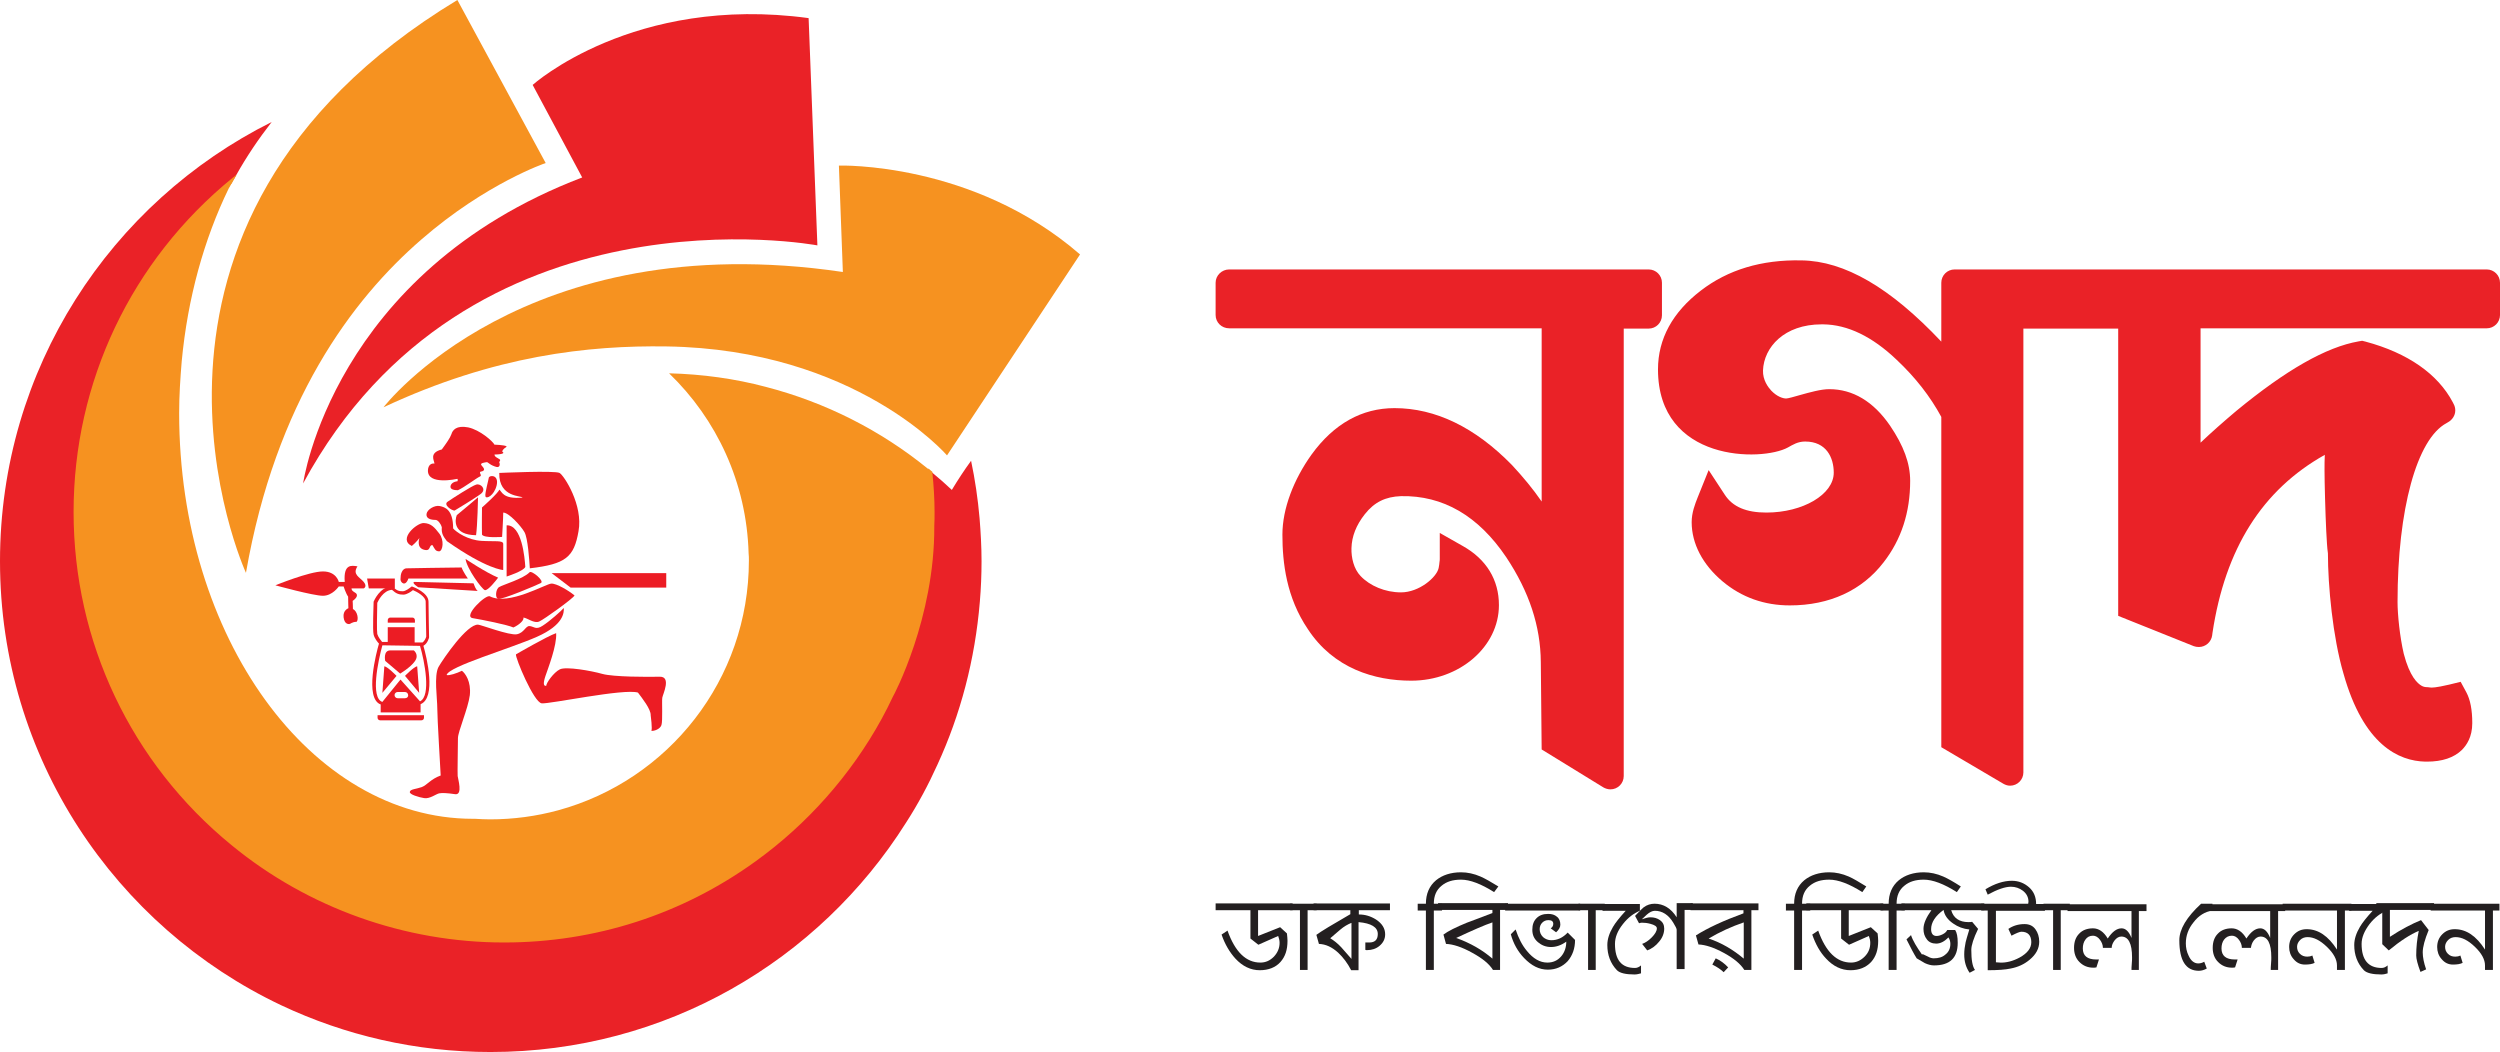
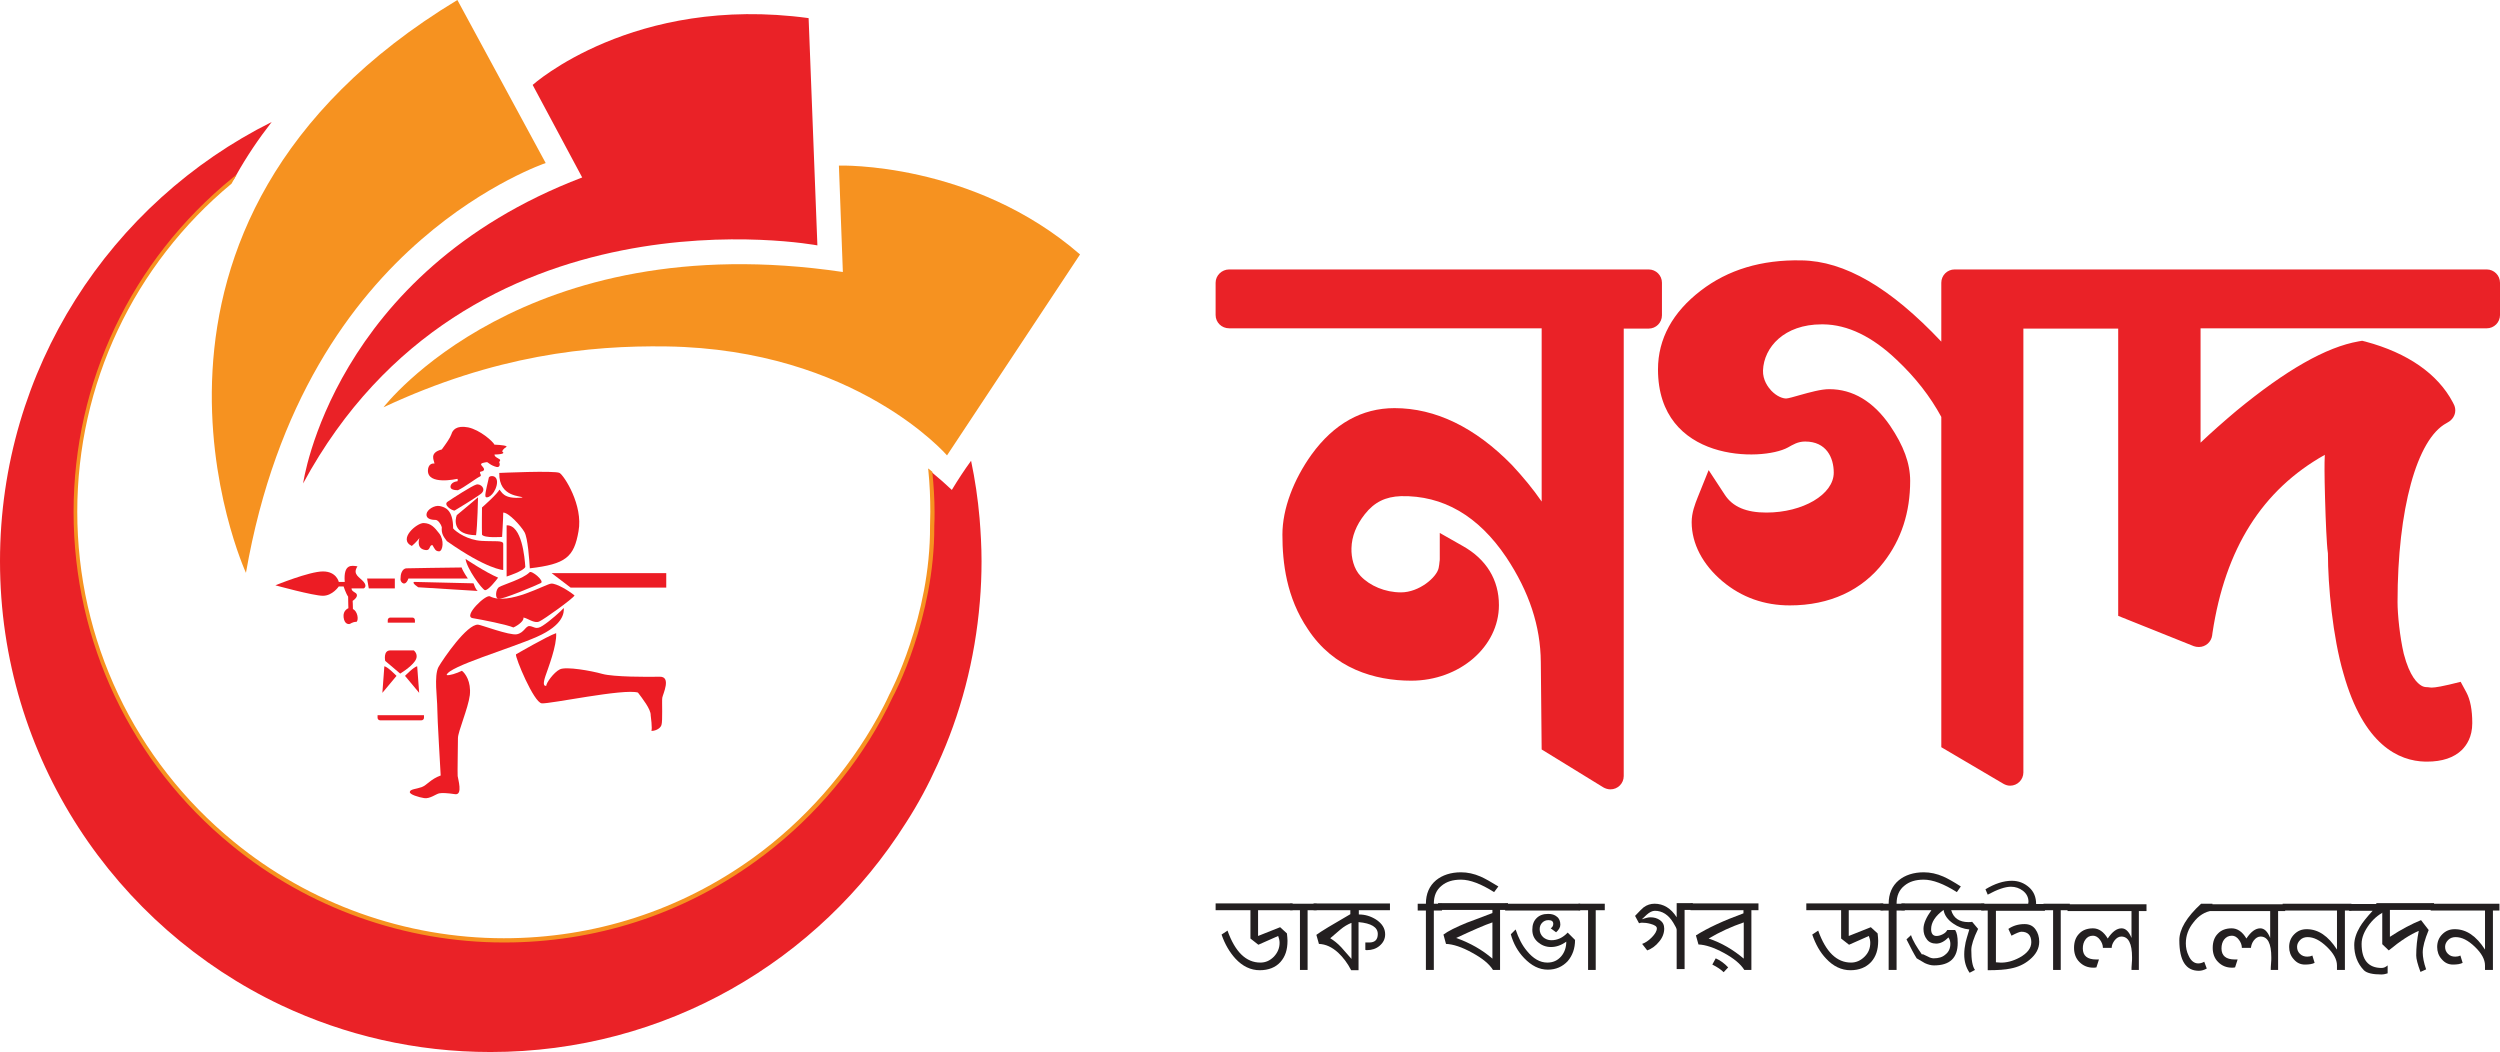
<svg xmlns="http://www.w3.org/2000/svg" version="1.1" id="Layer_1" x="0px" y="0px" viewBox="0 0 883.3 371.7" style="enable-background:new 0 0 883.3 371.7;" xml:space="preserve">
  <style type="text/css">
	.st0{fill:none;}
	.st1{fill:#EA2227;}
	.st2{fill:#F69220;}
	.st3{fill:#231F20;}
	.st4{fill:#EC1C24;}
</style>
  <rect class="st0" width="883.3" height="371.7" />
  <g>
    <path class="st1" d="M346.8,198.3c0,4.8-0.2,9.6-0.6,14.3c-1.7,20.4-6.8,39.8-15,57.6c-3.2,7.1-6.9,14-11.1,20.5   c-30.7,48.7-84.9,81-146.8,81c-26.4,0-51.4-5.9-73.9-16.5C40.7,327.4,0,267.6,0,198.3c0-68,39.1-126.8,96-155.2   c-4.6,5.9-8.8,12.1-12.5,18.7c-0.3,0.5-0.6,1.1-0.9,1.6c-0.1,0-0.1,0.1-0.2,0.1c-2.3,1.9-4.6,3.8-6.7,5.8c-2.7,2.5-5.3,5-7.8,7.6   c-0.6,0.6-1.1,1.2-1.7,1.8c-0.6,0.6-1.1,1.2-1.6,1.8c-0.9,1-1.8,2.1-2.7,3.1c-1.8,2.1-3.5,4.3-5.1,6.5C49.8,99.6,43.7,110,39,121   c-0.5,1.1-0.9,2.2-1.4,3.3c-0.5,1.3-1,2.6-1.5,3.9c-0.3,0.7-0.5,1.3-0.7,2c-0.7,2-1.4,4-2,6.1c-0.4,1.3-0.8,2.7-1.2,4   c-0.2,0.7-0.4,1.4-0.6,2.1c-0.3,1.3-0.7,2.7-1,4.1c-1,4.4-1.8,8.8-2.5,13.3c-0.2,1.1-0.3,2.3-0.4,3.4c-0.1,0.9-0.2,1.8-0.3,2.7   c-0.1,1.3-0.2,2.6-0.3,4c0,0.1,0,0.2,0,0.3c-0.1,1.4-0.2,2.8-0.2,4.1c-0.1,2.2-0.1,4.5-0.1,6.8c0,47.2,21.6,89.4,55.5,117.2   c26.1,21.4,59.5,34.2,95.9,34.2c33,0,63.6-10.6,88.5-28.6c18.2-13.2,33.4-30.3,44.3-50.1c1.4-2.6,2.8-5.2,4-7.9c0,0,0,0,0-0.1   c0-0.1,0.1-0.2,0.1-0.2c8.6-18.2,13.7-38.3,14.3-59.6c0-1.6,0.1-3.3,0.1-4.9c0-4.9-0.2-9.8-0.7-14.6c0.3,0.2,0.5,0.4,0.7,0.6   c2.3,1.9,4.6,3.9,6.8,6c2.1-3.5,4.4-7,6.8-10.3c1.4,6.6,2.4,13.4,3,20.3C346.5,188,346.8,193.1,346.8,198.3" />
-     <path class="st2" d="M329.5,180.9c0,1.6,0,3.3-0.1,4.9c0.2,30.7-12.8,56.6-14.3,59.6c0,0.1-0.1,0.1-0.1,0.2c0,0.1,0,0.1,0,0.1   c-1.3,2.7-2.6,5.3-4,7.9c-10.9,19.8-26.1,36.9-44.3,50.1c-24.9,18-55.5,28.6-88.5,28.6c-36.4,0-69.8-12.9-95.9-34.2   c-33.9-27.8-55.5-69.9-55.5-117.2c0-2.3,0.1-4.5,0.1-6.8c0.1-1.4,0.2-2.8,0.2-4.1c0-0.1,0-0.2,0-0.3c0.1-1.3,0.2-2.7,0.3-4   c0.1-0.9,0.2-1.8,0.3-2.7c0.1-1.1,0.3-2.3,0.4-3.4c0.6-4.5,1.5-8.9,2.5-13.3c0.3-1.4,0.7-2.7,1-4.1c0.2-0.7,0.4-1.4,0.6-2.1   c0.4-1.3,0.8-2.7,1.2-4c0.6-2,1.3-4.1,2-6.1c0.2-0.7,0.5-1.3,0.7-2c0.5-1.3,1-2.6,1.5-3.9c0.4-1.1,0.9-2.2,1.4-3.3   c4.8-11,10.8-21.4,17.9-30.9c1.6-2.2,3.4-4.4,5.1-6.5c0.9-1.1,1.8-2.1,2.7-3.1c0.5-0.6,1.1-1.2,1.6-1.8c0.5-0.6,1.1-1.2,1.7-1.8   c2.5-2.6,5.1-5.2,7.8-7.6c2.2-2,4.4-4,6.7-5.8c0.1,0,0.1-0.1,0.2-0.1c-0.3,0.6-0.6,1.1-0.9,1.6c-0.3,0.6-0.6,1.2-1,1.8   c-8.7,17.9-14.5,38.7-16.6,61.1c-0.5,6-0.9,12.1-0.9,18.3c0,79.1,46.5,143.3,103.8,143.3c0.2,0,0.5,0,0.7,0   c1.8,0.1,3.5,0.2,5.3,0.2c8.3,0,16.4-1.1,24.1-3.2c38.9-10.6,67.4-46.1,67.4-88.3c0-0.8,0-1.7-0.1-2.5c-0.7-25-11.3-47.4-28.1-63.6   c11.8,0.3,23.3,1.9,34.2,4.8c21.2,5.5,40.6,15.4,57.1,28.8c0.3,0.2,0.5,0.4,0.8,0.6C329.2,171.1,329.5,176,329.5,180.9" />
    <path class="st2" d="M330.2,180.9c0,1.6,0,3.3-0.1,5c0.2,32.5-14.4,60-14.6,60.2c-1.2,2.6-2.6,5.3-4,7.9   c-10.8,19.7-26.2,37.1-44.5,50.3c-26,18.8-56.7,28.7-88.9,28.7c-35,0-69.3-12.2-96.3-34.4C46.3,269.6,26,226.7,26,180.9   C26,135,46.4,92,82.1,62.9l1.5-1.2c-0.3,0.5-0.6,1.1-0.9,1.6c-0.3,0.6-0.6,1.1-0.9,1.6c-34.6,28.7-54.5,70.9-54.5,115.9   c0,45.3,20.1,87.8,55.3,116.6c26.8,22,60.7,34.1,95.4,34.1c31.9,0,62.3-9.8,88.1-28.4c18.1-13.1,33.3-30.3,44.1-49.8   c1.4-2.6,2.8-5.2,4-7.9c0.2-0.3,14.6-27.5,14.4-59.6c0-1.7,0.1-3.3,0.1-5c0-4.8-0.2-9.7-0.7-14.6l-0.1-0.7c0.3,0.2,0.5,0.4,0.8,0.6   c0.2,0.2,0.5,0.4,0.7,0.6C329.9,171.6,330.2,176.3,330.2,180.9" />
    <path class="st1" d="M288.8,86.7c0,0-123.6-23.3-181.7,84.1c0,0,10.3-74.4,98.6-108.1L188.2,30c0,0,35.6-32,97.5-23.6L288.8,86.7z" />
    <path class="st2" d="M135.5,143.9c0,0,49.4-64.5,162.3-47.8l-1.4-37.6c0,0,47.3-1.5,85.2,31.4l-47,71c0,0-32.3-37.5-99.1-38.5   C208.1,122,174.8,125.5,135.5,143.9" />
    <path class="st2" d="M86.9,202.4c0,0-56.4-123.1,74.7-202.4l31.2,57.6c0,0-21,7.1-43.9,27C124.3,105.9,97.4,142,86.9,202.4" />
    <g>
      <g>
        <path class="st1" d="M582.5,95.2H434.3c-2.6,0-4.8,2.1-4.8,4.7v11.4c0,2.6,2.1,4.7,4.8,4.7h110.4v61.2     c-3.1-4.5-6.6-8.7-10.5-12.9c-13-13.3-27-20.1-41.5-20.1c-11.5,0-21.4,5.5-29.3,16.4c-6.3,8.8-10.3,19.1-10.3,28.3     c0,9.9,1.4,22.2,9,33.4c9.1,13.9,23.6,18.2,36.5,18.2c17.1,0,31-12,31-26.7c0-8.9-4.4-16.2-12.8-20.9l-8.1-4.6v9.3     c0,0.7-0.2,1.3-0.2,1.9c-0.1,0.6-0.2,1.1-0.2,1.2c-0.7,3.3-6.9,8.6-13.3,8.6c-5.6,0-11-2.3-14.3-5.8c-2.4-2.5-3.3-6.5-3.2-9.8     c0.1-4.2,1.7-8.2,4.7-12c3.4-4.3,7.3-6.2,12.8-6.4c14.8-0.3,27.3,6.9,37.2,21.6c8.1,12.2,12.1,24.3,12.2,37l0.3,30.9l21.8,13.4     c0.7,0.4,1.6,0.7,2.5,0.7c2.6,0,4.7-2.1,4.7-4.7l0,0V116.1h8.8c2.6,0,4.7-2.1,4.7-4.7V99.9C587.2,97.3,585.1,95.2,582.5,95.2z" />
        <path class="st1" d="M878.6,95.2H746.5h-17.9h-38c-2.6,0-4.7,2.1-4.7,4.7l0,0v20.8c-18-19.1-34.2-28.5-49.4-28.7     c-14.1-0.3-26,3.3-35.6,10.7c-9.9,7.6-15.1,17-15.1,27.8c0,32.9,36.8,32.6,45.9,27.6c1.8-1,3.5-2.1,6.1-2.1     c7.5,0,10.1,5.7,10.1,11c0,7.7-10.9,14.1-23.8,14.1c-7.1,0-11.9-2-14.7-6.3l-5.7-8.7l-3.9,9.7c-0.9,2.3-2.1,5.3-2.1,8.7     c0,7.6,3.9,15,10.9,20.9c6.8,5.7,14.8,8.5,23.8,8.5c14,0,25.5-5.3,33.1-15.2c6.3-8.1,9.4-17.7,9.4-28.8c0-6.2-2.3-12.4-7.1-19.5     c-5.9-8.6-13.2-12.9-21.5-12.9c-2.9,0-6.8,1.1-10.4,2.1c-1.7,0.5-4.2,1.2-4.8,1.2c-1.2,0-3.3-0.7-5.3-2.8c-1.1-1.2-3-3.7-2.9-7.1     c0.3-8.2,7.5-16.3,20.7-16.3c0.2,0,0.4,0,0.6,0c8.6,0.1,17.3,4.3,25.9,12.5c6.7,6.3,11.9,13,15.8,20.2v116.7l21.9,12.9     c0.7,0.4,1.5,0.7,2.4,0.7c2.6,0,4.7-2.1,4.7-4.7l0,0V116.1h13.7h17.9h1.9v101.5l26.7,10.7c0.5,0.2,1.2,0.3,1.8,0.3     c2.4,0,4.4-1.8,4.7-4.1l0.1-0.8c4.5-29.9,17.6-50.6,39.7-63c-0.1,1.7-0.1,3.6-0.1,5.5c0,4.1,0.3,15.2,0.6,21.3     c0.2,3.4,0.3,6,0.6,8h0c0,11.4,1.7,29.6,5.5,42.5c7.1,25.3,19.6,30.9,28.9,31.1c0.2,0,0.4,0,0.6,0c5.4,0,9.5-1.4,12.3-4.1     c1.7-1.7,3.7-4.6,3.7-9.5c0-4.7-0.7-8.3-2.1-10.9l-2-3.7l-4.1,1c-4.7,1.1-6.2,1.1-6.7,1l-0.8-0.1c-1.2,0-1.6-0.2-2.2-0.5     c-1.4-0.8-4.2-3.2-6.3-11.3c-1.4-6-2.2-13.9-2.2-18.3c0-32.7,6.8-57.6,17.3-63.2l0.5-0.3c1.5-0.8,2.6-2.4,2.6-4.2     c0-0.8-0.2-1.6-0.6-2.3l-0.3-0.6c-5.3-10-15.9-17.4-30.8-21.4l-1.2-0.3l-1.2,0.2c-11.5,2-25.7,10.1-43.3,24.6     c-4.5,3.8-8.7,7.5-12.6,11.2v-40.4h101.1c2.6,0,4.7-2.1,4.7-4.7V99.9C883.3,97.3,881.2,95.2,878.6,95.2z" />
      </g>
      <g>
        <path class="st3" d="M444.5,321.6v9.1l7.8-3.1l2.4,2.2c0.1,1,0.2,1.9,0.2,2.6c0,3.2-0.8,5.6-2.5,7.5c-1.7,1.9-4.2,2.9-7.3,2.9     c-3.2,0-6.1-1.4-8.6-4.1c-2-2.2-3.7-5-4.9-8.5l2.1-1.4c2.7,7.6,6.6,11.3,11.6,11.3c1.9,0,3.4-0.7,4.8-2.1c1.3-1.4,2-3,2-4.9     c0-0.8-0.2-1.6-0.5-2.4l-7,3.1l-2.8-2.2v-10h-12.3v-2.4h27.2v2.4H444.5z" />
        <polygon class="st3" points="462,321.6 462,342.7 459.3,342.7 459.3,321.6 455.8,321.6 455.8,319.3 465.2,319.3 465.2,321.6         " />
        <path class="st3" d="M480.1,321.6v1.5c2.2,0,4.2,0.6,6.1,1.8c2.1,1.4,3.2,3.1,3.2,5.2c0,1.7-0.7,3-2,4.1c-1.2,1-2.7,1.5-4.4,1.5     c-0.2,0-0.4,0-0.6-0.1v-2.6h1.4c2,0,3-1,3-3c0-2.4-2.3-3.8-6.8-4.2v17h-2.6c-1.3-2.5-2.8-4.5-4.6-6.2c-2.2-2-4.4-3-6.8-3.1     l-0.9-3.2c1.6-1.2,5.6-3.6,12-7.3v-1.4h-13v-2.4h27v2.4H480.1z M477.4,326.1c-1.2,0.5-2.5,1.2-3.9,2.4l-3.5,3     c1.3,0.8,2.6,1.8,3.9,3.2c0.6,0.7,1.8,2.1,3.6,4.1V326.1z" />
        <path class="st3" d="M527.9,315.2c-4.6-2.9-8.5-4.4-11.7-4.4c-2.9,0-5.1,0.7-6.8,2.1c-1.9,1.5-2.8,3.6-2.8,6.4h2.9v2.4h-2.9v21     h-2.8v-21h-2.9v-2.4h2.9c0-3.5,1.2-6.3,3.6-8.3c2.2-1.8,5.2-2.8,8.8-2.8c2.3,0,4.6,0.5,6.9,1.5c1.6,0.7,3.7,1.9,6.3,3.5     L527.9,315.2z" />
        <path class="st3" d="M530,321.6v21.1h-2.5c-1.3-2.1-3.7-4.1-7.4-6.1c-3.6-2-6.7-3-9.2-3.1l-0.9-3.3c1.6-1.2,4.4-2.6,8.3-4.2     c1.2-0.4,4.2-1.6,9-3.4v-1.1h-19.2v-2.4h24.7v2.4H530z M527.3,325.9c-2.7,0.9-7,2.8-12.8,5.5c5,1.8,9.2,4.2,12.8,7.3V325.9z" />
        <path class="st3" d="M531.8,319.3h26.5v2.4h-26.5V319.3z M546.9,342.6c-3.1,0-5.8-1.4-8.4-4.1c-2.2-2.3-3.8-5.1-4.7-8.4l1.7-1.7     c1,3,2.3,5.6,4,7.6c2.2,2.7,4.6,4.1,7.2,4.1c2,0,3.6-0.7,4.9-2.2c1.2-1.4,1.8-3.2,1.8-5.2c-1.8,1.3-3.6,1.9-5.4,1.9     c-1.8,0-3.3-0.6-4.6-1.7c-1.4-1.2-2-2.6-2-4.4s0.5-3.1,1.5-4.1c1-1,2.3-1.5,4.1-1.5c1.3,0,2.3,0.3,3.1,1c0.8,0.6,1.2,1.6,1.2,2.8     c0,0.9-0.5,1.8-1.5,2.7l-1.9-1.4c0.6-0.4,0.9-0.9,0.9-1.6c0-0.9-0.6-1.3-1.7-1.3c-0.9,0-1.6,0.3-2.2,0.9     c-0.6,0.6-0.9,1.4-0.9,2.3c0,1.1,0.4,2,1.2,2.8c0.8,0.7,1.8,1.1,2.9,1.1c2.2,0,4.1-0.9,5.8-2.7l2.6,2.6c0,3-0.9,5.5-2.6,7.5     C552.1,341.5,549.8,342.6,546.9,342.6" />
        <polygon class="st3" points="563.8,321.6 563.8,342.7 561.1,342.7 561.1,321.6 557.7,321.6 557.7,319.3 567,319.3 567,321.6         " />
-         <path class="st3" d="M577.5,344.3c-3.1,0-5.2-0.5-6.2-1.5c-2.3-2.4-3.4-5.4-3.4-8.9c0-2.1,0.7-4.2,2-6.4c0.8-1.4,2.3-3.3,4.5-5.7     h-8.2v-2.4h13.2v2.4c-2.2,0.9-4.2,2.4-6,4.7c-1.9,2.4-2.8,4.7-2.8,7c0,5.7,2.3,8.5,7.1,8.5c0.7,0,1.4-0.3,2.1-0.9v2.8     C579.1,344.1,578.3,344.3,577.5,344.3" />
        <path class="st3" d="M595.2,321.6v20.8h-2.8v-13.9c0-0.4-0.4-1.2-1.2-2.5c-1.7-2.8-3.9-4.2-6.5-4.2c-0.9,0-1.9,0.5-2.9,1.4     c-0.3,0.3-0.8,0.8-1.7,1.6c1.2-0.4,2.2-0.7,3-0.7c1.3,0,2.4,0.3,3.4,1c1,0.7,1.5,1.7,1.5,3c0,1.6-0.6,3.2-1.8,4.6     c-1.2,1.5-2.6,2.5-4.2,3.1l-1.8-2.3c1.1-0.4,2.2-1.1,3.3-2.2c1.2-1.2,1.9-2.3,1.9-3.3c0-0.7-0.8-1.2-2.3-1.6     c-1.1-0.3-2.1-0.4-3-0.4c-0.3,0-0.7,0.1-1,0.2l-1.4-2.6c1.5-1.6,2.5-2.6,3-3c1.2-0.9,2.5-1.3,3.9-1.3c3.1,0,5.8,1.6,7.8,4.8v-5     h5.7v2.4H595.2z" />
        <path class="st3" d="M618.8,321.6v21.1h-2.5c-1.3-2.1-3.7-4.1-7.2-6c-3.5-1.9-6.5-2.9-9-3l-0.9-3.2c4.1-2.6,9.7-5.2,16.8-7.8     v-1.1h-18.7v-2.4h24v2.4H618.8z M616.1,325.9c-4.4,1.5-8.5,3.4-12.4,5.7c4.5,1.5,8.6,3.9,12.4,7.1V325.9z M609,343.5     c-0.9-0.9-2.2-1.8-4-2.7l1.2-2.2c1.6,0.7,3.1,1.8,4.4,3.2L609,343.5z" />
-         <path class="st3" d="M658,315.2c-4.6-2.9-8.5-4.4-11.7-4.4c-2.9,0-5.1,0.7-6.8,2.1c-1.9,1.5-2.8,3.6-2.8,6.4h2.9v2.4h-2.9v21     h-2.8v-21H631v-2.4h2.9c0-3.5,1.2-6.3,3.6-8.3c2.2-1.8,5.2-2.8,8.8-2.8c2.3,0,4.6,0.5,6.9,1.5c1.6,0.7,3.6,1.9,6.2,3.5L658,315.2     z" />
        <path class="st3" d="M653.2,321.6v9.1l7.8-3.1l2.4,2.2c0.1,1,0.2,1.9,0.2,2.6c0,3.2-0.8,5.6-2.5,7.5c-1.8,1.9-4.2,2.9-7.3,2.9     c-3.2,0-6.1-1.4-8.6-4.1c-2.1-2.2-3.7-5-4.9-8.5l2.1-1.4c2.7,7.6,6.6,11.3,11.6,11.3c1.8,0,3.4-0.7,4.8-2.1c1.4-1.4,2-3,2-4.9     c0-0.8-0.2-1.6-0.5-2.4l-7,3.1l-2.8-2.2v-10h-12.3v-2.4h27.2v2.4H653.2z" />
        <path class="st3" d="M691.4,315.2c-4.6-2.9-8.5-4.4-11.7-4.4c-2.9,0-5.1,0.7-6.8,2.1c-1.9,1.5-2.8,3.6-2.8,6.4h2.9v2.4h-2.9v21     h-2.8v-21h-2.9v-2.4h2.9c0-3.5,1.2-6.3,3.6-8.3c2.2-1.8,5.2-2.8,8.8-2.8c2.3,0,4.6,0.5,6.9,1.5c1.6,0.7,3.7,1.9,6.2,3.5     L691.4,315.2z" />
        <path class="st3" d="M689.4,321.6c0.8,2.8,2.9,4.2,6.1,4.2c0.4,0,0.8,0,1.3-0.1l2.1,2.5c-1.6,3.3-2.4,5.8-2.4,7.4     c0,3.5,0.4,5.9,1.3,7.1l-1.9,1c-1.3-1.9-1.9-4-1.9-6.5c0-1.4,0.2-2.9,0.5-4.3c0.1-0.6,0.6-2.1,1.3-4.5c-2.1-0.2-4-0.9-5.7-2.1     c-1.9-1.3-3.1-2.9-3.4-4.8c-2.9,2.1-4.4,4.4-4.4,6.8c0,1.6,0.7,2.4,1.9,2.4c0.7,0,1.4-0.2,2.2-0.6c0.8-0.4,1.3-0.9,1.6-1.5h2.8     c0.6,0.9,0.9,2.4,0.9,4.5c0,5.4-2.8,8-8.4,8c-1,0-2.1-0.3-3.2-0.8c-0.4-0.2-1.4-0.8-2.9-1.7c-0.9-1.4-2.1-3.7-3.6-6.7l1.6-1.5     c0.6,1.9,2,4.2,3.9,6.9l0.2-0.2l1.9,0.9c0.7,0.4,1.4,0.6,2,0.6c1.7,0,3.1-0.4,4.1-1.3c1.2-0.9,1.8-2.2,1.8-3.8     c0-0.8-0.2-1.6-0.7-2.3c-1.3,1.4-2.8,2.2-4.3,2.2c-1.4,0-2.6-0.5-3.3-1.5c-0.8-1-1.2-2.2-1.2-3.7c0-1.9,1-4.1,2.8-6.6h-10.6v-2.4     h29.3v2.4H689.4z" />
        <path class="st3" d="M705.2,321.6V340l1.5,0.1c2.1,0.1,4.5-0.5,6.9-1.8c2.7-1.5,4.1-3.3,4.1-5.4c0-2.4-1.2-3.7-3.5-3.7     c-0.6,0-1.8,0.5-3.5,1.4l-1.1-2.4c1.6-1.1,3.5-1.7,5.7-1.7c1.7,0,3,0.6,3.9,1.9c0.8,1.1,1.3,2.6,1.3,4.3c0,2.4-1.1,4.5-3.4,6.4     c-1.9,1.6-4.1,2.6-6.7,3.1c-1.8,0.4-4.5,0.6-8.1,0.6v-21.1h-2.3v-2.4h16.6l0.1-0.7c0-1.6-0.7-2.9-2-3.9c-1.2-0.9-2.6-1.4-4.2-1.4     c-2,0-4.7,0.9-8.2,2.8l-0.8-1.9c3.3-2,6.4-3,9.3-3c2.4,0,4.4,0.8,6.1,2.3c1.7,1.5,2.5,3.5,2.5,5.9h3.1v2.4H705.2z" />
        <polygon class="st3" points="728.1,321.6 728.1,342.7 725.4,342.7 725.4,321.6 722,321.6 722,319.3 731.3,319.3 731.3,321.6         " />
        <path class="st3" d="M755.7,321.6v21.1h-2.6c0-0.5,0-1.2,0.1-2.2c0.1-1,0.1-1.7,0.1-2.2c0-5-1.3-7.4-3.8-7.4     c-0.9,0-1.7,0.5-2.4,1.4c-0.6,0.8-1,1.7-1,2.6H743c0-1-0.4-2-1-2.8c-0.7-1-1.6-1.5-2.5-1.5c-1.2,0-2.1,0.5-2.7,1.4     c-0.6,0.8-0.9,1.9-0.9,3.1c0,2.6,1.6,3.9,4.7,3.9c0.3,0,0.6,0,1,0l-0.9,2.8c-0.5,0.1-0.8,0.1-1.1,0.1c-2,0-3.6-0.7-4.9-2     c-1.3-1.3-1.9-3-1.9-5c0-2.1,0.6-3.8,1.8-5c1.2-1.3,2.9-1.9,4.9-1.9c2,0,3.8,1.2,5.2,3.6c1.6-2.4,3.2-3.6,4.9-3.6     c1.4,0,2.6,1.1,3.5,3.4v-9.5h-22.6v-2.4h27.9v2.4H755.7z" />
        <path class="st3" d="M772.3,333.3c0,1.5,0.3,3,1,4.4c0.8,1.8,2,2.7,3.4,2.7c0.7,0,1.4-0.2,2.1-0.6l0.9,2.4     c-0.9,0.5-1.8,0.8-2.8,0.8c-4.6,0-6.9-3.6-6.9-10.8c0-3.9,2.6-8.2,7.7-12.9h4v2.4c-2.6,0.4-4.9,1.8-6.7,4.2     C773.2,328.1,772.3,330.6,772.3,333.3" />
        <path class="st3" d="M804.9,321.6v21.1h-2.6c0-0.5,0-1.2,0.1-2.2c0.1-1,0.1-1.7,0.1-2.2c0-5-1.3-7.4-3.8-7.4     c-0.9,0-1.7,0.5-2.4,1.4c-0.6,0.8-0.9,1.7-1,2.6h-3.2c0-1-0.4-2-1-2.8c-0.7-1-1.6-1.5-2.5-1.5c-1.2,0-2.1,0.5-2.8,1.4     c-0.6,0.8-0.9,1.9-0.9,3.1c0,2.6,1.6,3.9,4.7,3.9c0.3,0,0.6,0,1,0l-0.9,2.8c-0.5,0.1-0.8,0.1-1.1,0.1c-2,0-3.6-0.7-4.9-2     c-1.3-1.3-1.9-3-1.9-5c0-2.1,0.6-3.8,1.8-5c1.2-1.3,2.9-1.9,4.9-1.9c2,0,3.8,1.2,5.2,3.6c1.6-2.4,3.2-3.6,4.9-3.6     c1.4,0,2.6,1.1,3.5,3.4v-9.5h-22.7v-2.4h28v2.4H804.9z" />
        <path class="st3" d="M828.5,321.6v21.1h-2.8v-1.6c0-2.1-1.2-4.3-3.6-6.6c-2.4-2.3-4.6-3.4-6.8-3.4c-1,0-1.9,0.3-2.6,1     c-0.7,0.7-1.1,1.5-1.1,2.4c0,1,0.3,1.8,1,2.5c0.7,0.7,1.6,1,2.6,1c0.6,0,1.2-0.1,1.8-0.4l0.8,2.6c-0.8,0.4-1.9,0.6-3.4,0.6     c-1.6,0-2.9-0.6-4-1.9c-1.1-1.2-1.6-2.7-1.6-4.3c0-1.8,0.6-3.3,1.8-4.5c1.2-1.2,2.6-1.8,4.4-1.8c4.1,0,7.6,2.4,10.7,7.2v-13.8     h-19.2v-2.4h24.3v2.4H828.5z" />
        <path class="st3" d="M841.4,344.3c-3.1,0-5.2-0.5-6.2-1.5c-2.3-2.4-3.4-5.4-3.4-8.9c0-2.1,0.7-4.2,2-6.4c0.8-1.4,2.3-3.3,4.5-5.7     H830v-2.4h13.2v2.4c-2.2,0.9-4.2,2.4-6,4.7c-1.8,2.4-2.8,4.7-2.8,7c0,5.7,2.4,8.5,7.1,8.5c0.7,0,1.4-0.3,2.1-0.9v2.8     C843,344.1,842.2,344.3,841.4,344.3" />
        <path class="st3" d="M844.4,321.6v9.4c4.1-2.7,7.8-4.6,11-5.9l2.7,3.5c-1.4,3.4-2.1,6-2.1,7.9c0,1.7,0.4,3.7,1.2,6l-2,0.9     c-1-2.7-1.5-4.6-1.5-5.8c0-2.9,0.3-5.8,0.9-8.7c-2.9,1.2-6.5,3.5-10.6,6.9l-2.3-2.2v-12.1h-2.1v-2.4H860v2.4H844.4z" />
        <path class="st3" d="M880.8,321.6v21.1H878v-1.6c0-2.1-1.2-4.3-3.6-6.6c-2.4-2.3-4.6-3.4-6.8-3.4c-1,0-1.9,0.3-2.6,1     c-0.7,0.7-1.1,1.5-1.1,2.4c0,1,0.3,1.8,1,2.5c0.7,0.7,1.5,1,2.6,1c0.6,0,1.2-0.1,1.8-0.4l0.8,2.6c-0.8,0.4-1.9,0.6-3.4,0.6     c-1.6,0-2.9-0.6-4-1.9c-1.1-1.2-1.6-2.7-1.6-4.3c0-1.8,0.6-3.3,1.8-4.5c1.2-1.2,2.6-1.8,4.4-1.8c4.1,0,7.6,2.4,10.7,7.2v-13.8     h-19.2v-2.4h24.3v2.4H880.8z" />
      </g>
    </g>
    <g>
      <path class="st4" d="M161.5,169.2c0,0-10.6,2.4-10.3-3.1c0.1-1.8,1.2-2.5,2.3-2.3c0-1-2.1-3.8,2.6-5c1.6-2.2,2.9-4,3.4-5.4    c0.4-1.4,1.7-3.2,5.9-2.4c4.2,0.9,8.7,4.9,9.3,6.1c2.5,0.1,5,0.4,4.1,0.9c-0.9,0.5-1.5,1.4-1.3,1.6c0.2,0.1,1.5,0.9-2.8,1    c0.1,0.9,1,1.1,1.7,1.6c0.8,0.4-0.2,1,0,1.2c0.2,0.2,0.6,2.3-1.6,1.4c-2.2-0.8-2.3-1.6-2.9-1.5c-0.6,0.1-2.2,0.3-1.9,0.9    c0.2,0.6,2.4,2-0.3,2.5c-0.5,0.5,0.8,1.3-0.2,1.7c-1,0.4-5.6,3.9-7.7,4.8c-2.1,0-2.8-0.6-2.6-1.5c0.2-0.9,1.1-1.5,2.5-1.7    C161.7,169.6,161.8,169.1,161.5,169.2" />
      <path class="st4" d="M160.6,180.4c-1,0-4-2-2.5-3.1c1.6-1.1,8.7-5.7,10.2-6.1c1.6-0.4,3.6,1.6,1.7,3.2    C168.1,175.9,160.6,180.4,160.6,180.4" />
      <path class="st4" d="M171.5,175.3c-0.2-1.1,1.1-5.7,1.2-6.5c0.1-0.9,3.6-1.3,2.8,2.6C174.6,175.2,171.7,176.5,171.5,175.3" />
      <path class="st4" d="M176.4,167.1c0,0,19.7-0.9,21.3,0c1.6,0.9,8.4,11.4,6.7,20.6c-1.6,9.2-4.5,11.6-17.2,13.1    c-0.2-3-0.7-10.7-1.9-12.8c-1.2-2.1-5.5-6.9-7.5-6.9c0,2.2-0.4,8.6-0.4,8.6s-6.3,0.5-7.1-0.8c-0.1-2.4,0-9.6,0-9.6    s5.8-5.1,6.1-6.3c0.9,0.5,1.1,3.5,8.2,2.8C184.5,175.1,176.2,175.9,176.4,167.1" />
      <path class="st4" d="M168.9,175.7c0,0-6.2,5.3-7.5,6.3c-0.7,1.7-1.4,7,6.8,7.1C168.7,185.8,168.9,175.7,168.9,175.7" />
      <path class="st4" d="M154,183.7c-1.9,0-3.5-0.5-3.3-2.1c0.2-1.6,2.9-3.2,4.7-2.8c1.8,0.4,4.7,1.2,4.7,7.9c1.2,1.4,5.2,4.1,10,4.4    c4.8,0.3,7.7-0.3,7.7,1.1v9.2c0,0-5.7-0.2-19.9-10.2c-1.2-1.6-2-2.6-1.8-4.9C155.7,184.9,154.7,183.8,154,183.7" />
      <path class="st4" d="M149.7,184.8c-2.4-0.1-9.2,5.7-4.2,8.1c1.5-1.2,2.7-2.8,2.7-2.8s-1.2,3.3,1.5,4.1c2.7,0.8,1.7-1.7,3.1-1.6    c0.8,1.3,1,2.2,2.4,2.2c1.3-0.2,1.8-4,0-6.3C153.5,186.3,152.3,184.9,149.7,184.8" />
      <path class="st4" d="M179,185.6v18.1c0,0,6-1.9,6.6-3.4C185.4,197.1,184.4,185.4,179,185.6" />
      <path class="st4" d="M164.5,197.5c0,0,7,4.7,11.5,6.6c-0.6,0.8-3.6,4.7-4.7,4.4C170.3,208.2,164.9,200.9,164.5,197.5" />
      <polygon class="st4" points="139.5,207.9 130.3,207.9 129.7,204.4 139.5,204.4   " />
      <polygon class="st4" points="201.6,207.6 235.4,207.6 235.4,202.5 194.9,202.5   " />
      <path class="st4" d="M187.1,202.2c0.7-0.8,5.4,3.1,4,3.8c-1.3,0.7-13.9,6-15.1,5.6c-1.2-0.4-0.8-3.6,0.4-4.2    C177.7,206.6,184.9,204.5,187.1,202.2" />
      <path class="st4" d="M173.1,210.7c-1.5-0.8-9.6,7.1-6.1,7.7c3.6,0.6,12.1,2.3,14.4,3.3c2-0.9,3.9-2.6,3.5-3.5    c1.4,0.1,3.8,2.2,5.6,1.4c1.8-0.8,11.8-8,12.5-9.2c-2-1.7-6.4-4.3-8.2-4.2C193,206.2,179.7,214.1,173.1,210.7" />
      <path class="st4" d="M168.9,220.7c0.9,0,11.1,3.9,13.7,3.4c2.6-0.5,3.1-3,4.5-2.9c1.5,0.1,2.2,1.5,4.6-0.1    c2.4-1.5,6.8-5.4,7.5-6.3c0.1,1.6,0,6-9.5,10.2c-9.5,4.2-31.3,10.5-31.9,13.5c0.8,0.3,3.6-0.6,5.4-1.5c1.2,0.9,3.3,3.8,2.8,8.6    c-0.6,4.7-4.2,12.9-4.2,15.2c0,2.3-0.2,12.4-0.1,13.4c0.1,1,1.9,6.8-0.9,6.4c-2.8-0.4-4.5-0.5-5.6-0.3c-1.1,0.2-3.3,2-5.3,1.7    c-1.9-0.3-5.3-1.3-5.1-2.2c0.1-1,2.3-1,4.2-1.7c1.9-0.7,3.1-2.8,6.7-4.1c-0.1-2.4-1.2-20-1.2-23.7c0-3.7-1.2-11.4,0.4-14.6    C156.7,232.6,165,220.5,168.9,220.7" />
      <path class="st4" d="M182.3,231.2c-0.3,1.1,6.3,17,9.1,17.3c2.8,0.3,29-5.3,34-3.8c1.5,2,4.6,5.9,4.5,8c0,0,0.7,5.2,0.2,5.5    c0.8,0.2,3.1-0.5,3.6-2c0.5-1.5,0.1-8.5,0.3-9.7c0.2-1.2,3.3-7.5-0.9-7.4c-4.2,0.1-16.4,0.1-20.3-1c-3.9-1.1-12.8-2.7-15-1.6    c-2.2,1.1-4.8,4.8-4.8,5.8c-0.9,0.2-1.2-0.7-0.3-3.4c0.9-2.7,4.1-10.8,3.8-15.2C193.3,224.8,182.3,231.2,182.3,231.2" />
      <path class="st4" d="M167.3,206.1c0.3,0.7,0.7,2.1,1.5,2.7l-21-1.3c0,0-2.4-1.5-1.5-1.9L167.3,206.1z" />
      <path class="st4" d="M144.3,204.4h21c0,0-1.7-2.4-2.2-3.9c-3.7,0-19.4,0.3-19.4,0.3s-2.2-0.2-2.2,3.9    C141.5,205.8,143.2,207.5,144.3,204.4" />
      <path class="st4" d="M124.2,207.9h4.3c0,0,1.4-0.6,0-2.3c-1.4-1.7-4.1-2.6-2.2-5.5c-2-0.3-5-1-4.5,5.5h-2.1c0,0-0.8-3.7-5.6-3.7    c-4.8,0-16.8,4.9-16.8,4.9s13.4,3.7,16.8,3.7c3.4,0,5.6-3.3,5.6-3.3h1.7c0,0,0.8,2.5,1.6,3.6c0,1.7,0.1,4.1,0.1,4.1    s-2,0.7-1.7,3.2c0.3,2.4,1.6,2.4,2,2.4c0.4,0,1-0.8,2.6-0.8c0.8-0.8,0.3-3.8-1.3-4.5c0-1.4-0.1-2.9-0.1-2.9s1.7-1.1,1.5-2.1    C126,209.2,124.2,209.2,124.2,207.9" />
-       <path class="st4" d="M149.6,228.2l0.1-0.1c1.4-0.8,1.9-2.8,1.9-2.9l0-0.1V225c0-0.1-0.2-9.6-0.2-12.4c0-3.2-5.3-5.2-5.6-5.3    l-0.3-0.1l-0.3,0.2c-0.5,0.4-1.9,1.5-2.9,1.5c-1.3,0-2.1-0.2-3.4-1.5l-0.2-0.2h-0.2c-4.3,0-6.4,5.2-6.5,5.4l0,0.2    c0,1-0.4,9.9,0,11.4c0.3,1.3,1.4,2.7,1.9,3.2c-0.9,3-5.2,19.4,0.6,21.5v2.8h14.1v-2.9C154.2,246.5,150.8,232.3,149.6,228.2     M133.3,213c0.3-0.6,2-4.4,5.2-4.6c1.5,1.4,2.5,1.7,4,1.7c1.3,0,2.8-1.1,3.4-1.6c1.5,0.6,4.5,2.3,4.5,4.1c0,2.6,0.2,11.3,0.2,12.3    c-0.1,0.5-0.6,1.6-1.3,2.1l-2.8,0v-5.4H137v5.2l-2,0c-0.4-0.5-1.4-1.7-1.7-2.8C133.1,223,133.2,216.9,133.3,213 M143.1,246.7h-2.6    c-0.6,0-1.1-0.5-1.1-1.1c0-0.6,0.5-1.1,1.1-1.1h2.6c0.6,0,1.1,0.5,1.1,1.1C144.3,246.2,143.8,246.7,143.1,246.7 M148.4,247.8    l-6.9-7.7l-6.4,7.9l0,0c-4.3-1.4-1.5-14.5,0-20l13.3,0.2C150,233.6,152.4,245.9,148.4,247.8" />
      <path class="st4" d="M146.6,233.6c1.6-2.3-0.4-3.8-0.4-3.8h-8.3c-2.6,0-1.8,3.7-1.8,3.7l5.3,4.5C141.3,238,145,235.9,146.6,233.6" />
      <path class="st4" d="M143.1,238.8l5,6c0,0-0.5-7.1-0.7-9.4C146.2,235.6,143.1,238.8,143.1,238.8" />
      <path class="st4" d="M135.8,235.4c-0.2,2.3-0.7,9.4-0.7,9.4l5-6C140.1,238.8,137,235.6,135.8,235.4" />
      <path class="st4" d="M145.7,220h0.9v-0.9c0-0.5-0.4-0.9-0.9-0.9h-7.8c-0.5,0-0.9,0.4-0.9,0.9v0.9h0.9H145.7z" />
      <path class="st4" d="M134.3,252.7h-0.9v0.9c0,0.5,0.4,0.9,0.9,0.9h14.6c0.5,0,0.9-0.4,0.9-0.9v-0.9h-0.9H134.3z" />
    </g>
  </g>
</svg>